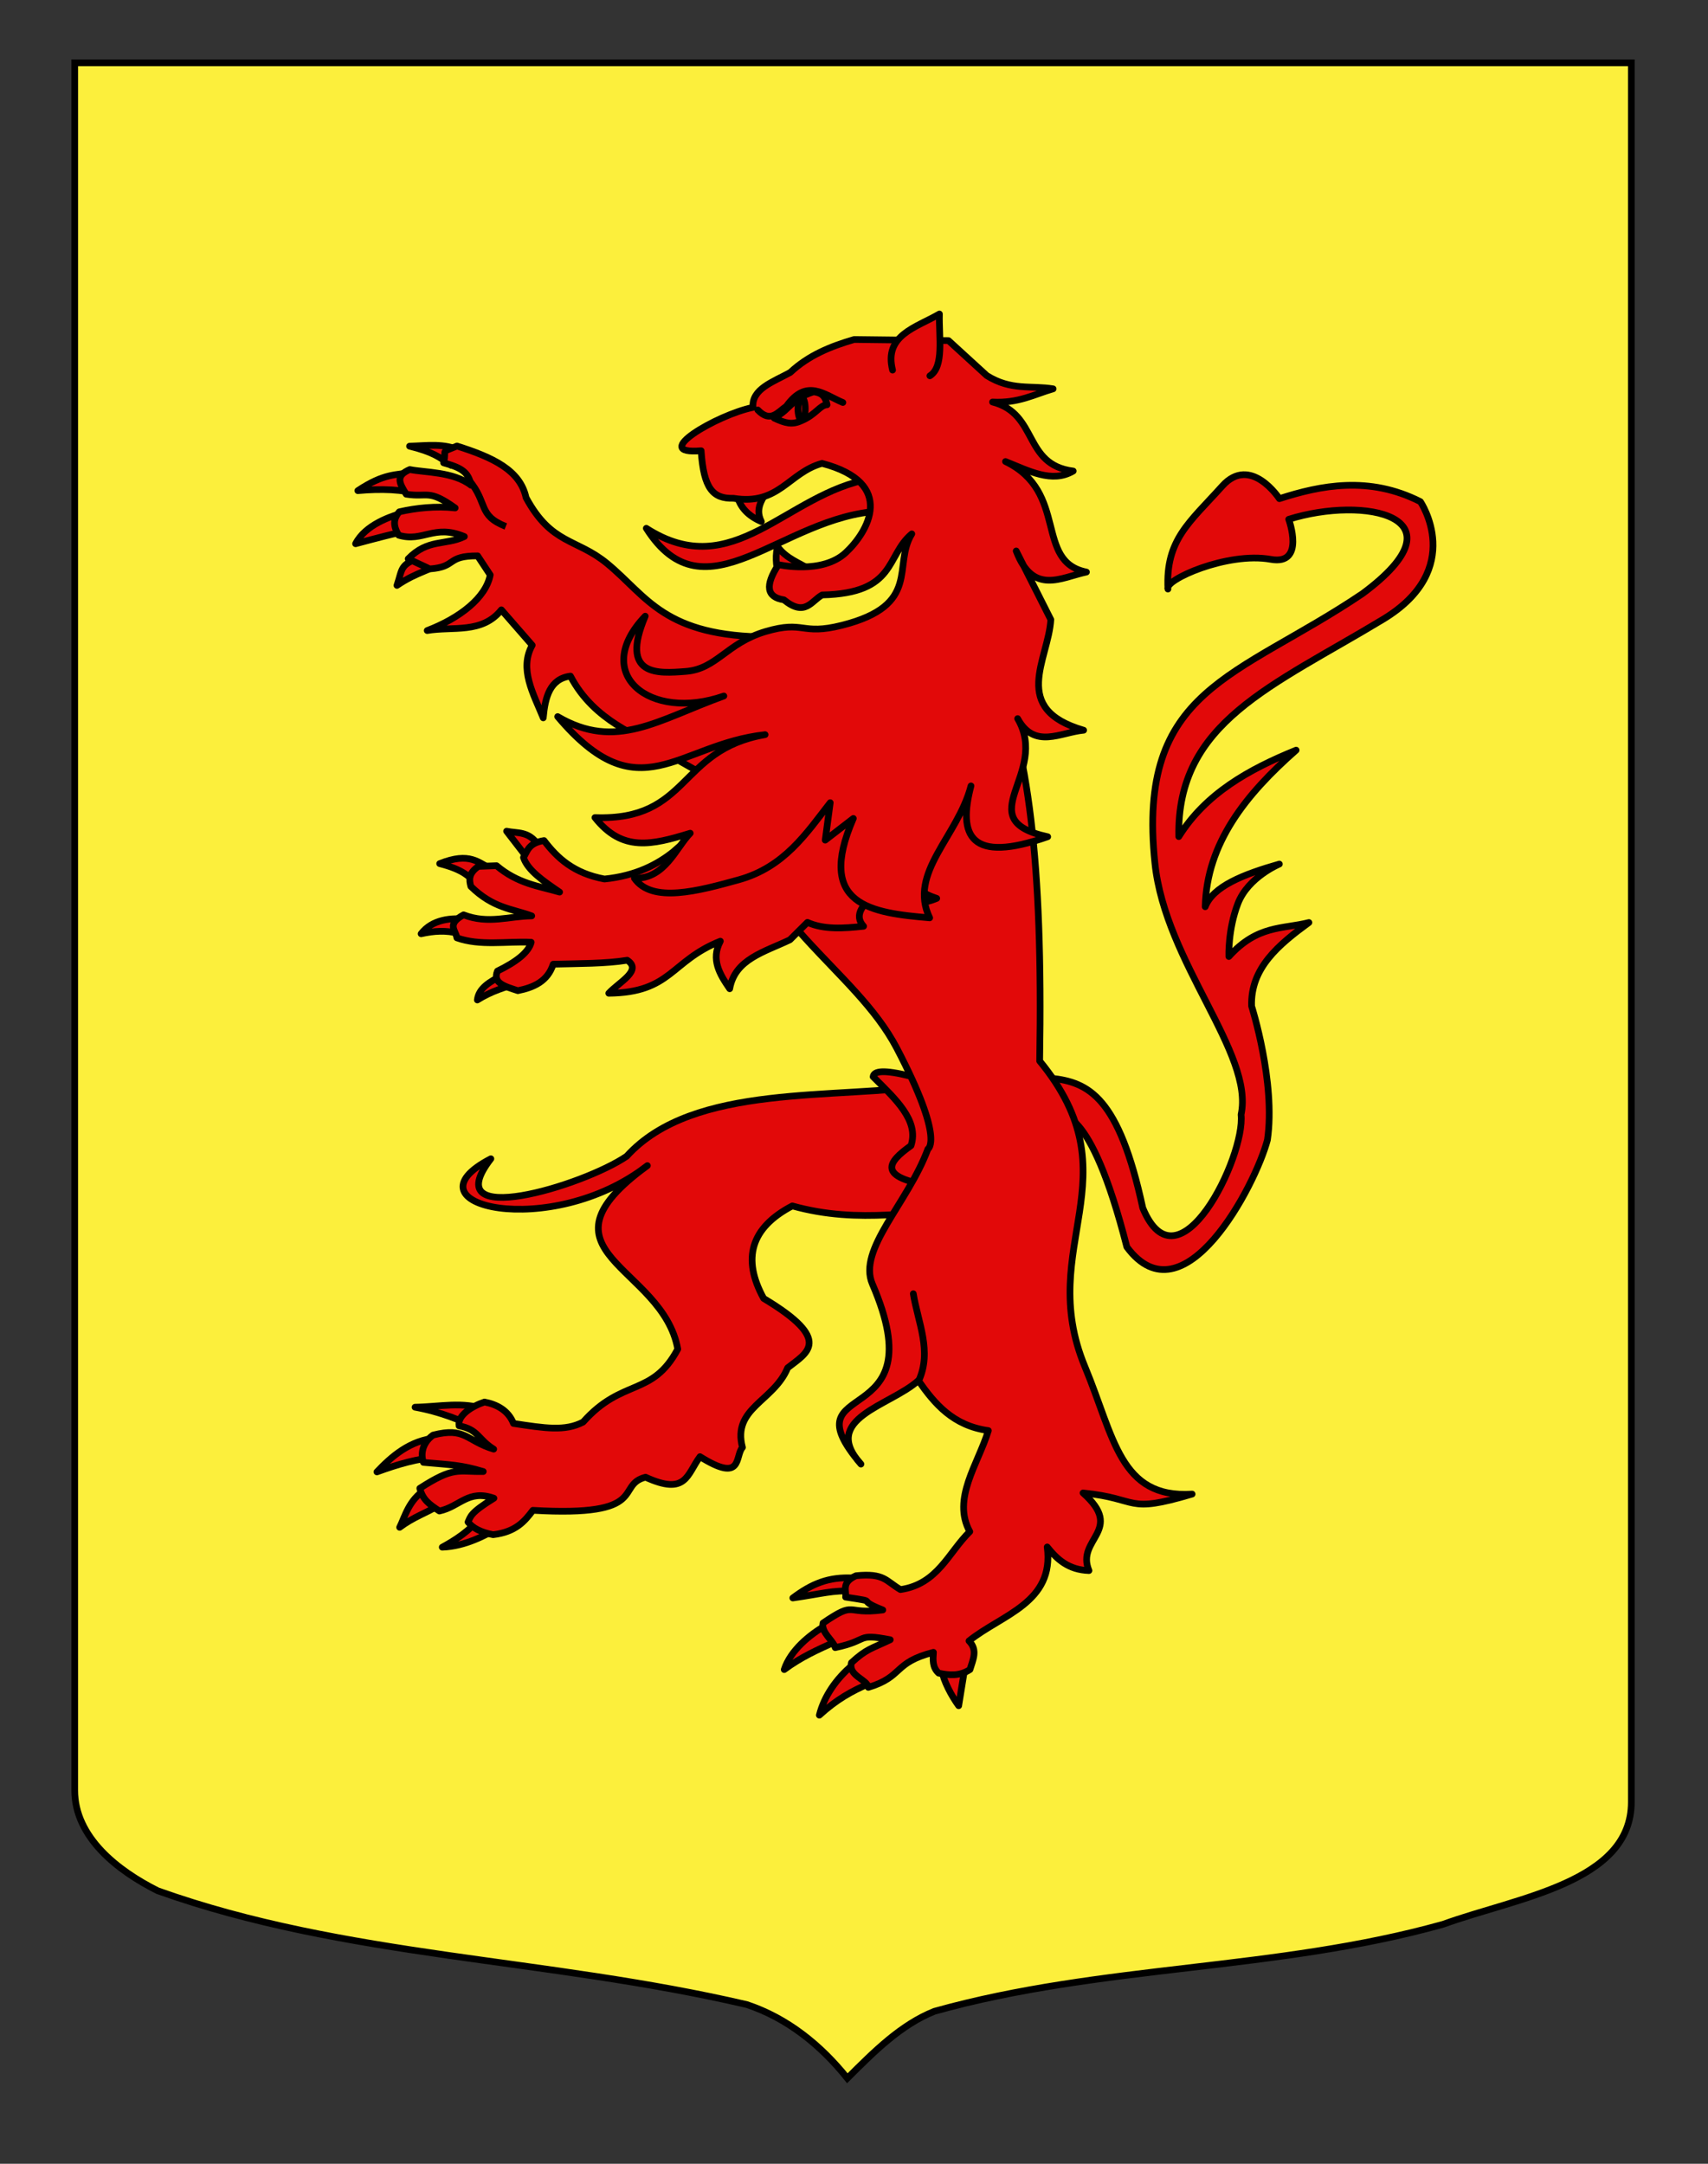
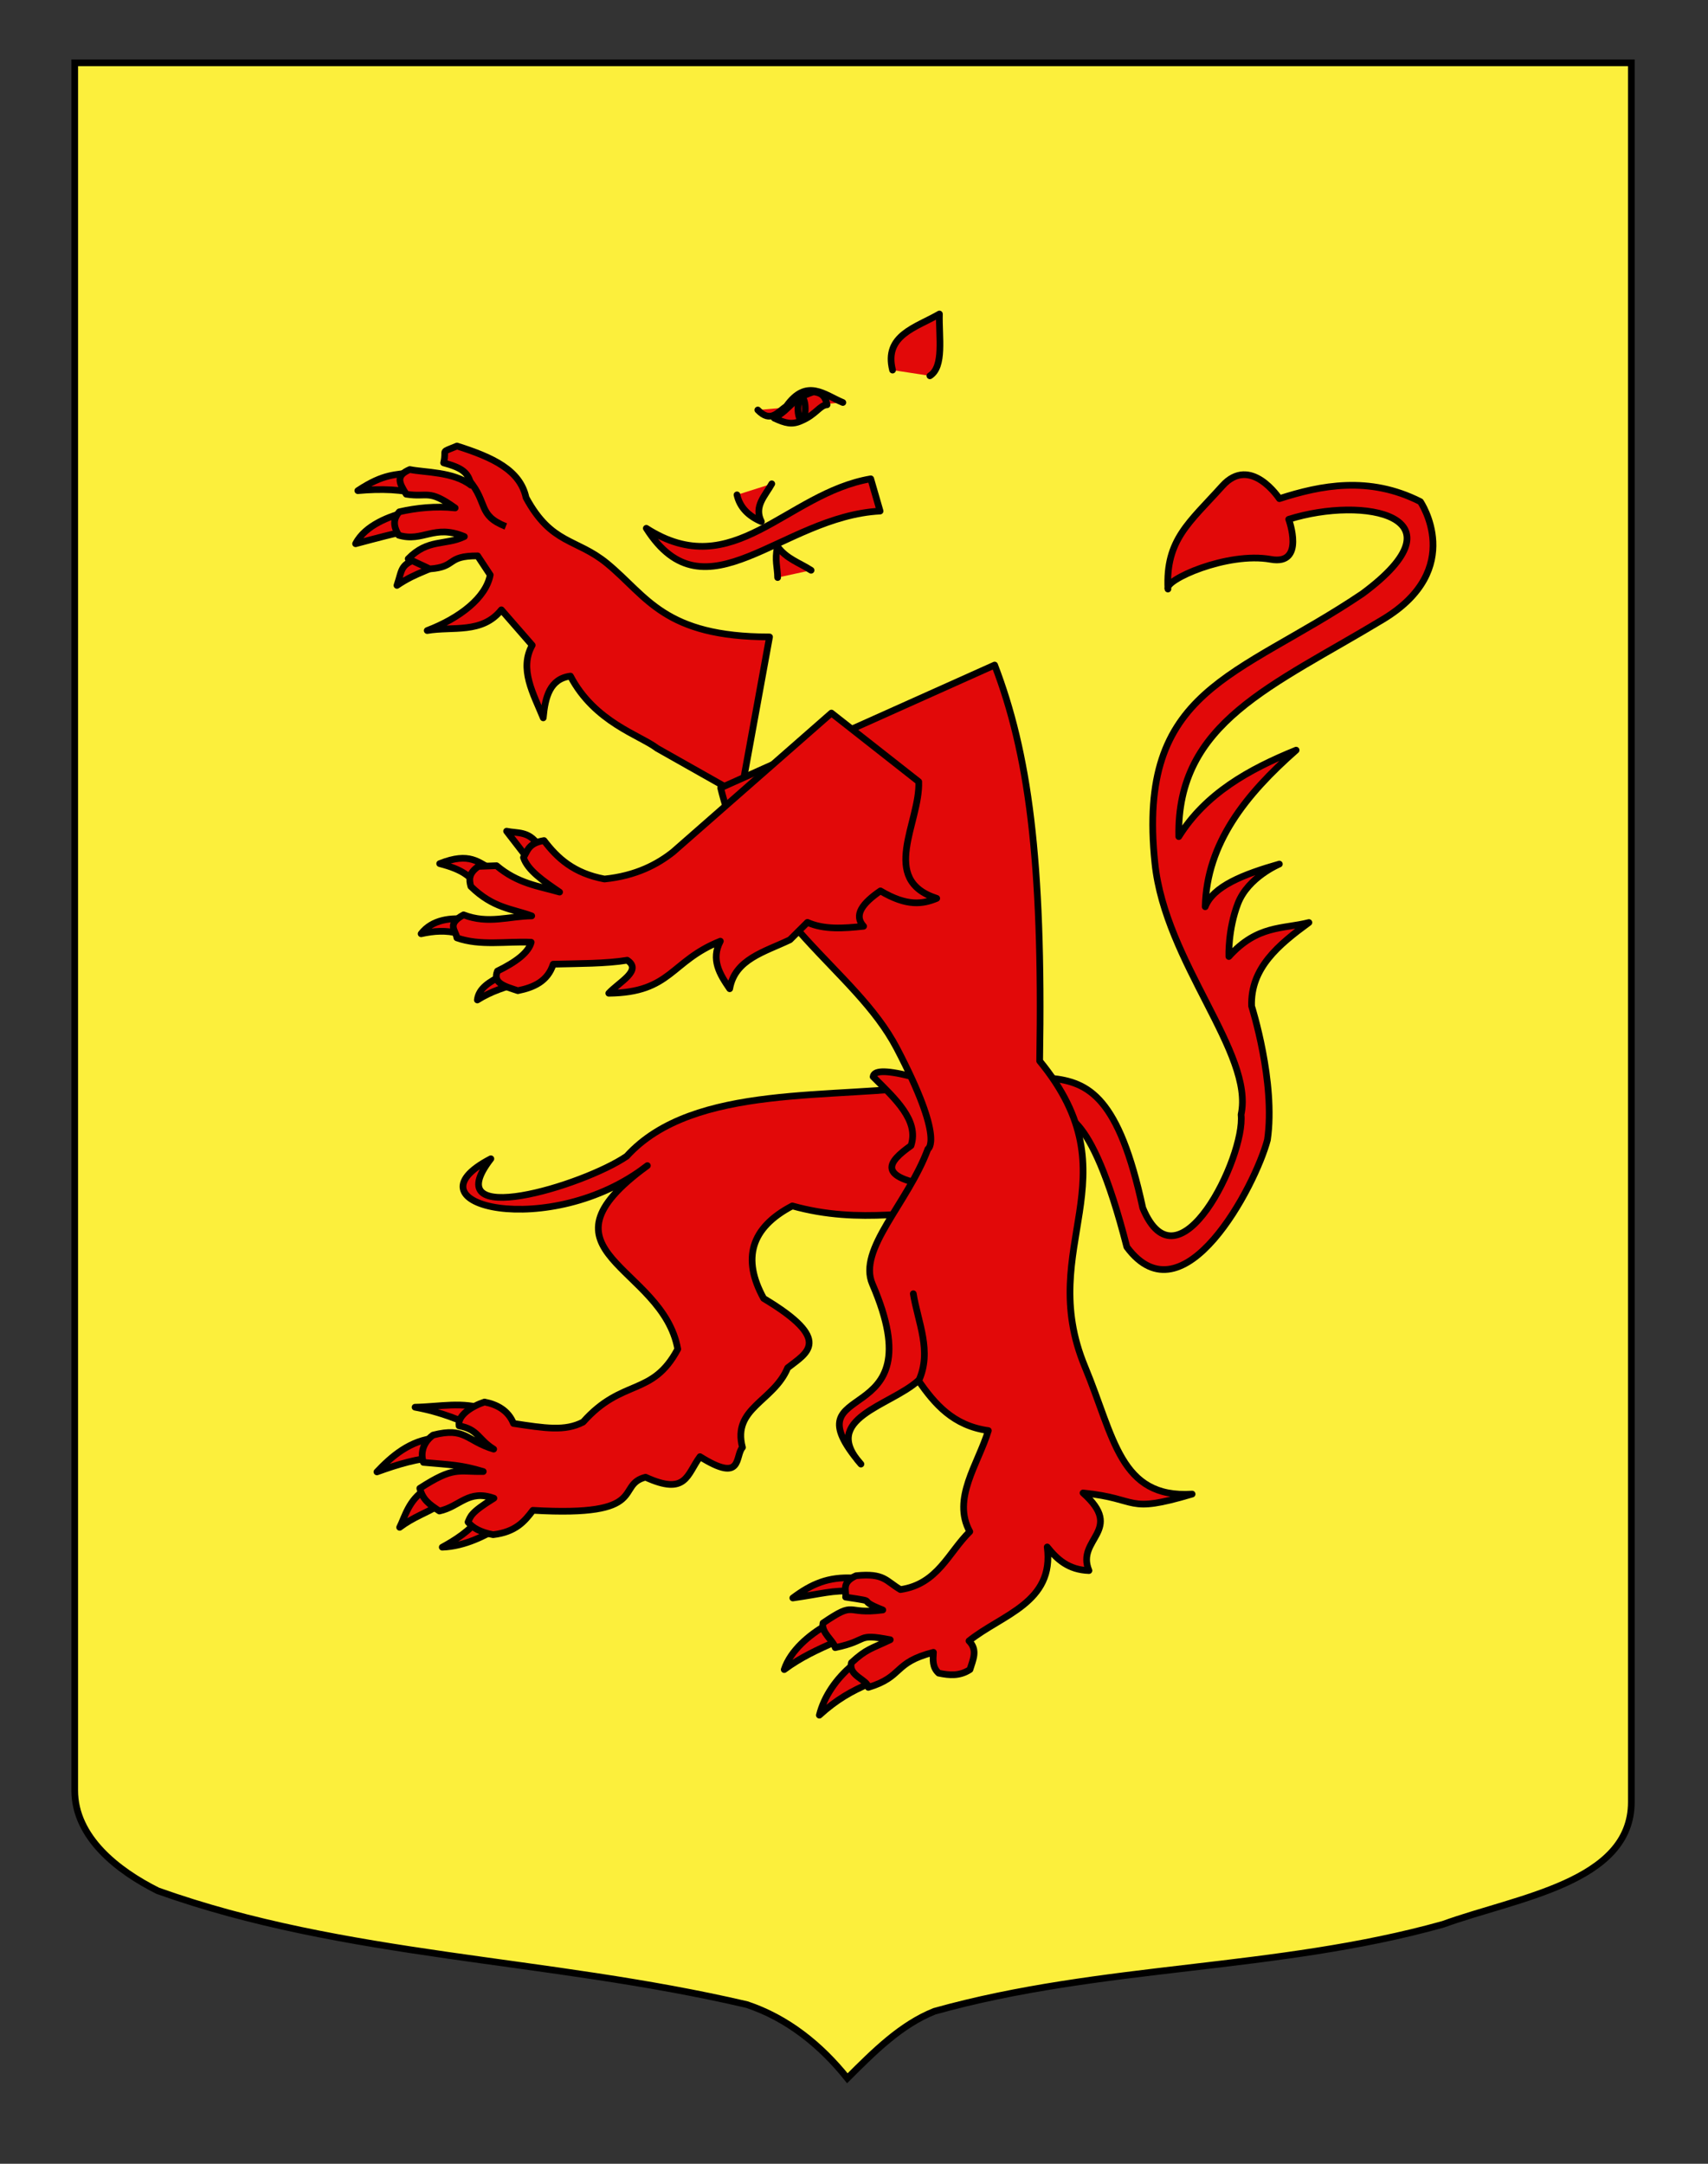
<svg xmlns="http://www.w3.org/2000/svg" version="1.1" id="Calque_2" x="0px" y="0px" width="255.118px" height="323.149px" viewBox="0 0 255.118 323.149" enable-background="new 0 0 255.118 323.149" xml:space="preserve">
  <rect x="0" y="0" width="255.118" height="323.149" fill="#333333" stroke="none" />
  <path id="Fond_ecu" fill="#FCEF3C" stroke="#000000" d="M11.161,9.38c78,0,154.505,0,232.505,0c0,135.583,0,149.083,0,259.75  c0,12.043-17.099,14.25-28.1,18.25c-25,7-51,6-76,13c-5,2-9,6-13,10c-4-5-9-9-15-11c-30-7-60-7-88-17c-6-3-12.406-8-12.406-15  C11.161,243.839,11.161,145.755,11.161,9.38z" />
  <g>
    <path id="Queue" fill="#E20909" stroke="#000000" stroke-linecap="round" stroke-linejoin="round" d="M157.399,166.532   c0.931-0.148,5.379-1.977,10.915,19.701c8.462,11.395,19.207-9.188,20.997-15.993c1.266-8.574-2.364-19.977-2.364-19.977   c-0.19-5.688,4.026-9.167,8.562-12.487c-3.919,1.003-7.678,0.331-11.958,5.076c0,0-0.167-3.98,1.354-7.924   c1.52-3.944,6.187-5.884,6.187-5.884c-5.337,1.521-9.915,3.319-11.074,6.373c0.217-9.489,6.059-16.767,13.579-23.385   c-7.071,2.872-13.513,6.478-17.526,12.911c-0.345-17.095,13.983-22.458,30.521-32.458c12.414-7.505,5.57-17.563,5.57-17.563   c-7.665-3.896-14.905-2.439-21.066-0.449c0,0-4.299-6.593-8.526-1.891c-4.904,5.453-8.486,8.011-8.121,15.389   c-0.655-1.332,8.872-5.603,15.361-4.435c5.224,0.941,2.681-5.981,2.681-5.981c11.281-3.554,26.66-0.483,11.021,11.104   c-18.786,12.668-33.758,14.063-31.007,40.263c1.562,14.88,14.838,28.378,12.871,37.541c0.648,6.285-9.368,26.788-14.687,13.941   c-3.578-16.549-8.053-18.801-13.734-19.379L157.399,166.532z" />
    <g id="Griffes_ant_droit">
      <path id="path3249" fill="#E20909" stroke="#000000" stroke-linecap="round" stroke-linejoin="round" d="M60.835,76.44    c-2.496,0.587-6.297,1.971-7.722,4.765c3.266-0.862,5.854-1.589,8.157-1.96L60.835,76.44z" />
      <path id="path3247" fill="#E20909" stroke="#000000" stroke-linecap="round" stroke-linejoin="round" d="M61.62,70.533    c-2.529,0.43-4.277,0.151-8.173,2.746c3.375-0.31,6.934-0.219,9.087,0.605L61.62,70.533z" />
-       <path id="path3245" fill="#E20909" stroke="#000000" stroke-linecap="round" stroke-linejoin="round" d="M68.726,67.319    c-2.293-1.165-4.961-0.761-7.552-0.683c3.459,0.866,4.375,1.56,6.239,2.867L68.726,67.319z" />
      <path id="path4220" fill="#E20909" stroke="#000000" stroke-linecap="round" stroke-linejoin="round" d="M62.979,83.23    c-3.309,1.01-2.837,1.728-3.688,4.197c3.162-2.145,5.1-2.167,6.444-3.497L62.979,83.23z" />
    </g>
    <path id="Ant_droit" fill="#E20909" stroke="#000000" stroke-linecap="round" stroke-linejoin="round" d="M78.572,74.316   c3.812,7.054,7.53,6.072,12.112,9.839c5.979,4.914,8.494,10.968,24.258,10.968l-4.317,23.682l-12.471-7.046   c-2.523-1.949-9.339-3.876-12.949-10.786c-3.067,0.4-3.778,3.11-4.064,6.235c-1.494-3.644-3.616-7.306-1.648-10.85l-4.605-5.283   C72,94.7,67.62,93.514,63.811,94.17c4.896-1.87,8.784-4.933,9.41-8.311l-1.879-2.844c-4.774-0.005-3.025,1.648-7.146,1.95   l-3.223-1.51c2.957-3.036,5.518-1.95,8.386-3.323c-4.54-1.908-6.171,0.896-9.814-0.201c-0.849-1.43-0.807-2.453,0.097-3.492   c2.518-0.584,5.505-0.892,8.343-0.58c-4.016-2.873-4.029-1.537-7.311-2.052c-1.063-1.706-1.622-2.762,0.54-3.687   c2.165,0.456,6.509,0.304,9.132,2.342c-0.345-1.979-1.49-2.631-4.081-3.337c0.514-2.191-0.662-1.394,1.992-2.513   C73.594,68.301,77.688,70.202,78.572,74.316z" />
    <path id="path4248" fill="#E20909" stroke="#000000" d="M70.051,71.707c2.873,3.421,1.275,5.253,5.497,6.915" />
    <g id="Griffes_post_droit">
      <path id="path3534" fill="#E20909" stroke="#000000" stroke-linecap="round" stroke-linejoin="round" d="M71.485,226.751    c-1.138,1.785-3.627,3.342-5.426,4.318c3.476-0.135,6.49-1.803,8.671-3.046L71.485,226.751z" />
      <path id="path3532" fill="#E20909" stroke="#000000" stroke-linecap="round" stroke-linejoin="round" d="M63.574,222.433    c-2.516,1.546-3.08,4.072-3.881,5.669c2.131-1.593,3.87-2.075,6.042-3.393L63.574,222.433z" />
      <path id="path3530" fill="#E20909" stroke="#000000" stroke-linecap="round" stroke-linejoin="round" d="M65.182,214.751    c-3.933,0.315-6.729,2.796-8.881,5.07c3.243-1.176,6.076-2.01,9.148-2.198C67.548,216.614,65.085,215.032,65.182,214.751z" />
      <path id="path3528" fill="#E20909" stroke="#000000" stroke-linecap="round" stroke-linejoin="round" d="M72.638,210.521    c-3.531-1.264-6.956-0.422-10.643-0.361c3.913,0.717,6.994,2.002,9.88,3.425L72.638,210.521z" />
    </g>
    <path id="Post_droit" fill="#E20909" stroke="#000000" stroke-linecap="round" stroke-linejoin="round" d="M139.73,161.977   c-14.886,2.327-36.098-0.342-46.123,10.702c-6.492,4.437-28.578,11.098-20.289,0.377c-13.525,7.015,9,12.24,23.378,1.024   c-17.871,13.021,2.283,14.845,4.54,27.403c-3.828,7.174-8.243,4.27-14.142,10.898c-2.715,1.412-5.685,0.912-10.396,0.207   c-0.78-1.963-2.498-2.851-4.332-3.201c-1.89,0.625-4.071,2.004-3.795,3.559c2.873,0.521,2.832,2.027,5.167,3.476   c-4.164-1.271-4.198-3.338-9.055-2.098c-1.897,1.392-1.752,3.253-1.435,4.078c4.14,0.377,5.546,0.353,8.936,1.365   c-3.853,0.068-4.35-0.802-9.479,2.507c0.447,1.691,1.348,2.35,2.924,3.392c3.095-0.671,4.303-3.272,8.144-1.911   c-3.592,2.2-3.495,2.777-3.864,3.561c0.69,0.873,1.872,1.531,3.747,1.884c3.373-0.402,4.705-1.995,5.941-3.64   c17.622,1.029,12.233-3.781,16.826-4.945c6.113,2.792,6.164-0.4,8.133-3.068c6.457,4.043,5.187-0.084,6.343-1.377   c-1.562-5.902,4.675-6.859,6.75-11.889c2.812-2.233,6.935-4.067-3.584-10.364c-3.265-5.934-1.933-10.567,4.279-13.818   c10.284,2.862,18.456,0.491,27.683,0.738L139.73,161.977z" />
    <path id="Sexe" fill="#E20909" stroke="#000000" stroke-linecap="round" stroke-linejoin="round" d="M130.414,160.807   c3.28,3.276,6.9,6.515,5.661,10.287c-3.434,2.444-5.303,4.744,3.424,6.069l3.355-8.6l-6.847-7.837   C132.002,159.723,130.518,159.934,130.414,160.807z" />
    <g id="Griffes_post_gauche">
      <path id="path3536" fill="#E20909" stroke="#000000" stroke-linecap="round" stroke-linejoin="round" d="M127.453,235.666    c-3.729-0.205-6.236,0.884-9.032,2.984c4.3-0.612,6.017-1.202,8.946-1.005L127.453,235.666z" />
      <path id="path3538" fill="#E20909" stroke="#000000" stroke-linecap="round" stroke-linejoin="round" d="M123.382,242.722    c-2.475,1.426-5.301,3.753-6.246,6.622c2.523-1.882,5.129-3.029,7.477-4.085L123.382,242.722z" />
      <path id="path3540" fill="#E20909" stroke="#000000" stroke-linecap="round" stroke-linejoin="round" d="M127.299,248.699    c-2.411,2.03-4.215,4.646-4.916,7.456c2.544-2.314,4.784-3.595,7.577-4.773L127.299,248.699z" />
-       <path id="path3542" fill="#E20909" stroke="#000000" stroke-linecap="round" stroke-linejoin="round" d="M140.676,249.464    c0.251,1.55,1.414,3.762,2.518,5.281l0.91-5.602L140.676,249.464z" />
    </g>
    <path id="Corps_post_gauche" fill="#E20909" stroke="#000000" stroke-linecap="round" stroke-linejoin="round" d="M107.644,117.665   c4.916,20.12,20.023,26.856,26.321,38.905c7.197,13.765,4.632,15.029,4.632,15.029c-3.006,8.117-10.525,14.994-8.293,20.163   c9.744,22.577-12.989,13.592-1.709,26.895c-6.155-6.827,4.412-8.7,8.577-12.483c2.452,3.499,5.167,6.74,10.455,7.479   c-1.557,5.053-5.467,10.19-2.774,15.086c-3.2,3.134-4.784,7.846-10.357,8.656c-2.207-1.292-2.408-2.49-6.627-2.068   c-2.272,0.995-1.41,2.274-1.564,3.192c5.465,0.833,1.122,0.193,5.555,1.921c-5.753,0.765-3.835-1.514-8.929,1.954   c-0.328,1.402,1.564,2.619,1.819,3.67c5.217-1.083,2.969-2.184,8.224-1.175c-2.85,1.362-3.537,1.341-5.794,3.429   c-0.531,1.975,2.395,2.501,2.516,3.684c5.303-1.605,3.658-3.691,9.727-5.235c-0.079,1.117-0.176,2.239,0.785,3.11   c1.608,0.33,3.114,0.475,4.673-0.539c0.424-1.442,1.217-2.898-0.148-4.274c4.896-3.942,12.799-5.686,11.685-14.03   c1.463,1.832,3.155,3.418,6.237,3.525c-1.995-4.753,5.432-5.98-0.885-11.594c8.63,0.855,6.166,3.182,16.294,0.17   c-10.812,0.686-11.634-8.485-16.014-19.024c-7.52-18.098,7.61-28.151-6.758-45.656c0.509-30.317-1.736-46.1-6.728-59.132   L107.644,117.665z" />
    <path id="path3518" fill="#E20909" stroke="#000000" stroke-linecap="round" stroke-linejoin="round" d="M137.224,206.21   c2.016-4.416-0.103-8.68-0.806-12.996" />
    <g id="Griffes_ant_gauche">
      <path id="path2264" fill="#E20909" stroke="#000000" stroke-linecap="round" stroke-linejoin="round" d="M80.379,126.194    c-1.399-2.116-3.1-1.717-4.71-2.06l3.088,3.999L80.379,126.194z" />
      <path id="path2266" fill="#E20909" stroke="#000000" stroke-linecap="round" stroke-linejoin="round" d="M73.624,129.935    c-2.162-1.105-3.421-2.757-7.95-0.955c3.458,0.884,4.433,1.861,5.779,3.362L73.624,129.935z" />
      <path id="path2268" fill="#E20909" stroke="#000000" stroke-linecap="round" stroke-linejoin="round" d="M69.943,137.316    c-2.562-0.328-5.413,0.005-7.042,2.14c1.868-0.42,3.749-0.559,5.651-0.032L69.943,137.316z" />
      <path id="path2270" fill="#E20909" stroke="#000000" stroke-linecap="round" stroke-linejoin="round" d="M74.89,145.717    c-1.712,0.909-3.388,1.836-3.593,3.623c2.004-1.26,4.244-2.013,6.575-2.571L74.89,145.717z" />
    </g>
    <path id="Ant_gauche" fill="#E20909" stroke="#000000" stroke-linecap="round" stroke-linejoin="round" d="M81.26,125.536   c-2.339,0.378-2.459,1.541-3.07,2.529c0.625,1.921,3.015,3.542,5.395,5.166c-3.124-0.909-6.226-1.244-9.417-3.941l-2.709,0.101   c-1.509,1.04-1.4,2.02-1.13,2.993c3.326,3.263,6.125,3.313,9.093,4.401c-3.372,0.038-6.484,1.273-10.18-0.157   c-2.617,1.412-1.129,2.345-1.002,3.436c3.484,1.238,7.391,0.49,11.103,0.659c-0.384,1.514-2.242,2.937-5.04,4.302   c-0.787,1.85,1.259,2.325,3.047,2.927c2.392-0.484,4.459-1.399,5.28-3.954c3.81-0.106,7.825-0.061,11.055-0.591   c2.313,1.522-1.226,3.265-2.753,4.932c9.387-0.104,9.198-4.799,16.665-7.777c-1.445,2.743-0.097,4.937,1.396,7.103   c0.773-4.414,5.167-5.481,8.998-7.311l2.614-2.602c2.452,1.103,5.395,0.907,8.388,0.581c-1.534-1.672-0.152-3.452,2.516-5.281   c3.981,2.37,6.33,1.974,8.406,1.117c-8.672-2.79-2.452-11.362-2.685-17.429l-13.043-10.247l-23.646,20.736   c-2.288,1.818-5.504,3.57-10.249,4.049C85.694,130.424,83.234,128.143,81.26,125.536z" />
    <g id="Tete" transform="matrix(0.984,-0.176,0.176,0.984,-23.517,33.088)">
-       <path id="Langue" fill="#E20909" stroke="#000000" stroke-linecap="round" stroke-linejoin="round" d="M144.467,64.888    c-12.845-0.097-22.972,11.901-34.313,1.37c6.242,15.254,20.146,1.779,34.84,3.618L144.467,64.888z" />
+       <path id="Langue" fill="#E20909" stroke="#000000" stroke-linecap="round" stroke-linejoin="round" d="M144.467,64.888    c-12.845-0.097-22.972,11.901-34.313,1.37c6.242,15.254,20.146,1.779,34.84,3.618z" />
      <g id="Dents">
        <path id="path2476" fill="#E20909" stroke="#000000" stroke-linecap="round" stroke-linejoin="round" d="M128.177,76.956     c0.258-1.522-0.006-2.601,0.788-4.582c0.977,2.057,2.831,2.991,4.322,4.392" />
        <path id="path2474" fill="#E20909" stroke="#000000" stroke-linecap="round" stroke-linejoin="round" d="M124.371,63.727     c0.089,1.907,1.12,3.401,2.886,4.572c-0.748-2.443,1.25-3.706,2.521-5.281" />
      </g>
-       <path id="Contour" fill="#E20909" stroke="#000000" stroke-linecap="round" stroke-linejoin="round" d="M129.989,111.452    l-1.719,5.376l4.704-2.452c-7.857,11.797,0.136,14.353,8.615,16.627c-2.026-7.188,6.273-11.211,9.548-18.316    c-3.261,7.002-2.161,11.46,9.946,9.494c-11.292-4.67,2.024-9.145-1.316-18.164c1.669,5.019,5.947,3.14,9.402,3.443    c-10.299-5.094-3.324-11.289-1.917-17.13l-3.288-11.007c1.336,6.997,5.88,5.076,9.778,4.948    c-7.418-2.925-0.463-12.208-8.999-18.383c3.157,1.957,6.266,4.462,9.71,3.18c-7.227-2.243-3.599-9.344-10.05-12.272    c3.774,0.888,6.308-0.033,9.259-0.346c-3.132-1.111-6.211-0.793-9.411-3.696l-4.705-6.148l-13.848-2.646    c-3.622,0.384-7.137,1.127-10.273,3.166c-2.749,0.936-6.141,1.401-6.4,4.16c-5.53,0.134-16.668,4.276-8.765,5.007    c-0.632,5.63,0.48,7.399,3.491,7.838c6.517,2.306,8.801-2.322,13.961-2.798c10.554,4.886,4.896,11.325,1.153,13.743    c-4.07,2.63-10.232,0.004-10.232,0.004c-2.563,2.709-2.603,4.482-0.12,5.317c2.676,3.114,4.013,0.867,5.766,0.29    c11.032,1.723,10.335-4.105,14.781-6.622c-3.702,4.118-0.359,10.737-12.676,11.603c-6.359,0.45-5.341-1.761-11.39-1.092    c-6.051,0.668-8.177,4.234-12.811,3.766c-4.14-0.418-9.867-0.96-4.498-9.191c-9.63,7.029-2.092,15.674,9.466,13.811    c-10.406,1.781-17.281,5.246-24.989-1.344c9.492,16.429,16.799,7.216,30.039,8.113c-13.264-0.08-13.293,10.727-27.209,7.719    c3.126,5.828,7.635,5.521,13.607,4.804c-2.45,1.722-4.93,6.097-9.4,5.157c1.929,4.2,9.106,3.546,15.299,2.971    C121.54,119.724,125.676,115.331,129.989,111.452z" />
      <path id="Oreille" fill="#E20909" stroke="#000000" stroke-linecap="round" stroke-linejoin="round" d="M150.537,49.47    c-0.379-5.363,4.575-5.638,8.369-7.016c-0.702,3.393-0.664,7.87-3.028,8.84" />
      <path id="Sourcil" fill="#E20909" stroke="#000000" stroke-linecap="round" stroke-linejoin="round" d="M129.668,51.792    c1.519,2.287,2.897,0.832,4.305,0.198c3.73-3.64,5.899-0.655,8.4,0.938" />
      <path id="Oeil" fill="#E20909" stroke="#000000" stroke-linecap="round" stroke-linejoin="round" d="M131.87,53.421    c1.509,1.058,2.429,1.476,3.886,1.107c2.363-0.523,3.155-1.831,4.233-1.678c-0.035-0.94-0.172-1.846-1.667-2.263    C134.731,51.115,134.812,52.332,131.87,53.421z" />
      <ellipse id="Pupille" transform="matrix(-0.984 -0.176 0.176 -0.984 260.749 128.632)" fill="#E20909" stroke="#000000" cx="136.071" cy="52.769" rx="0.547" ry="1.692" />
    </g>
  </g>
</svg>